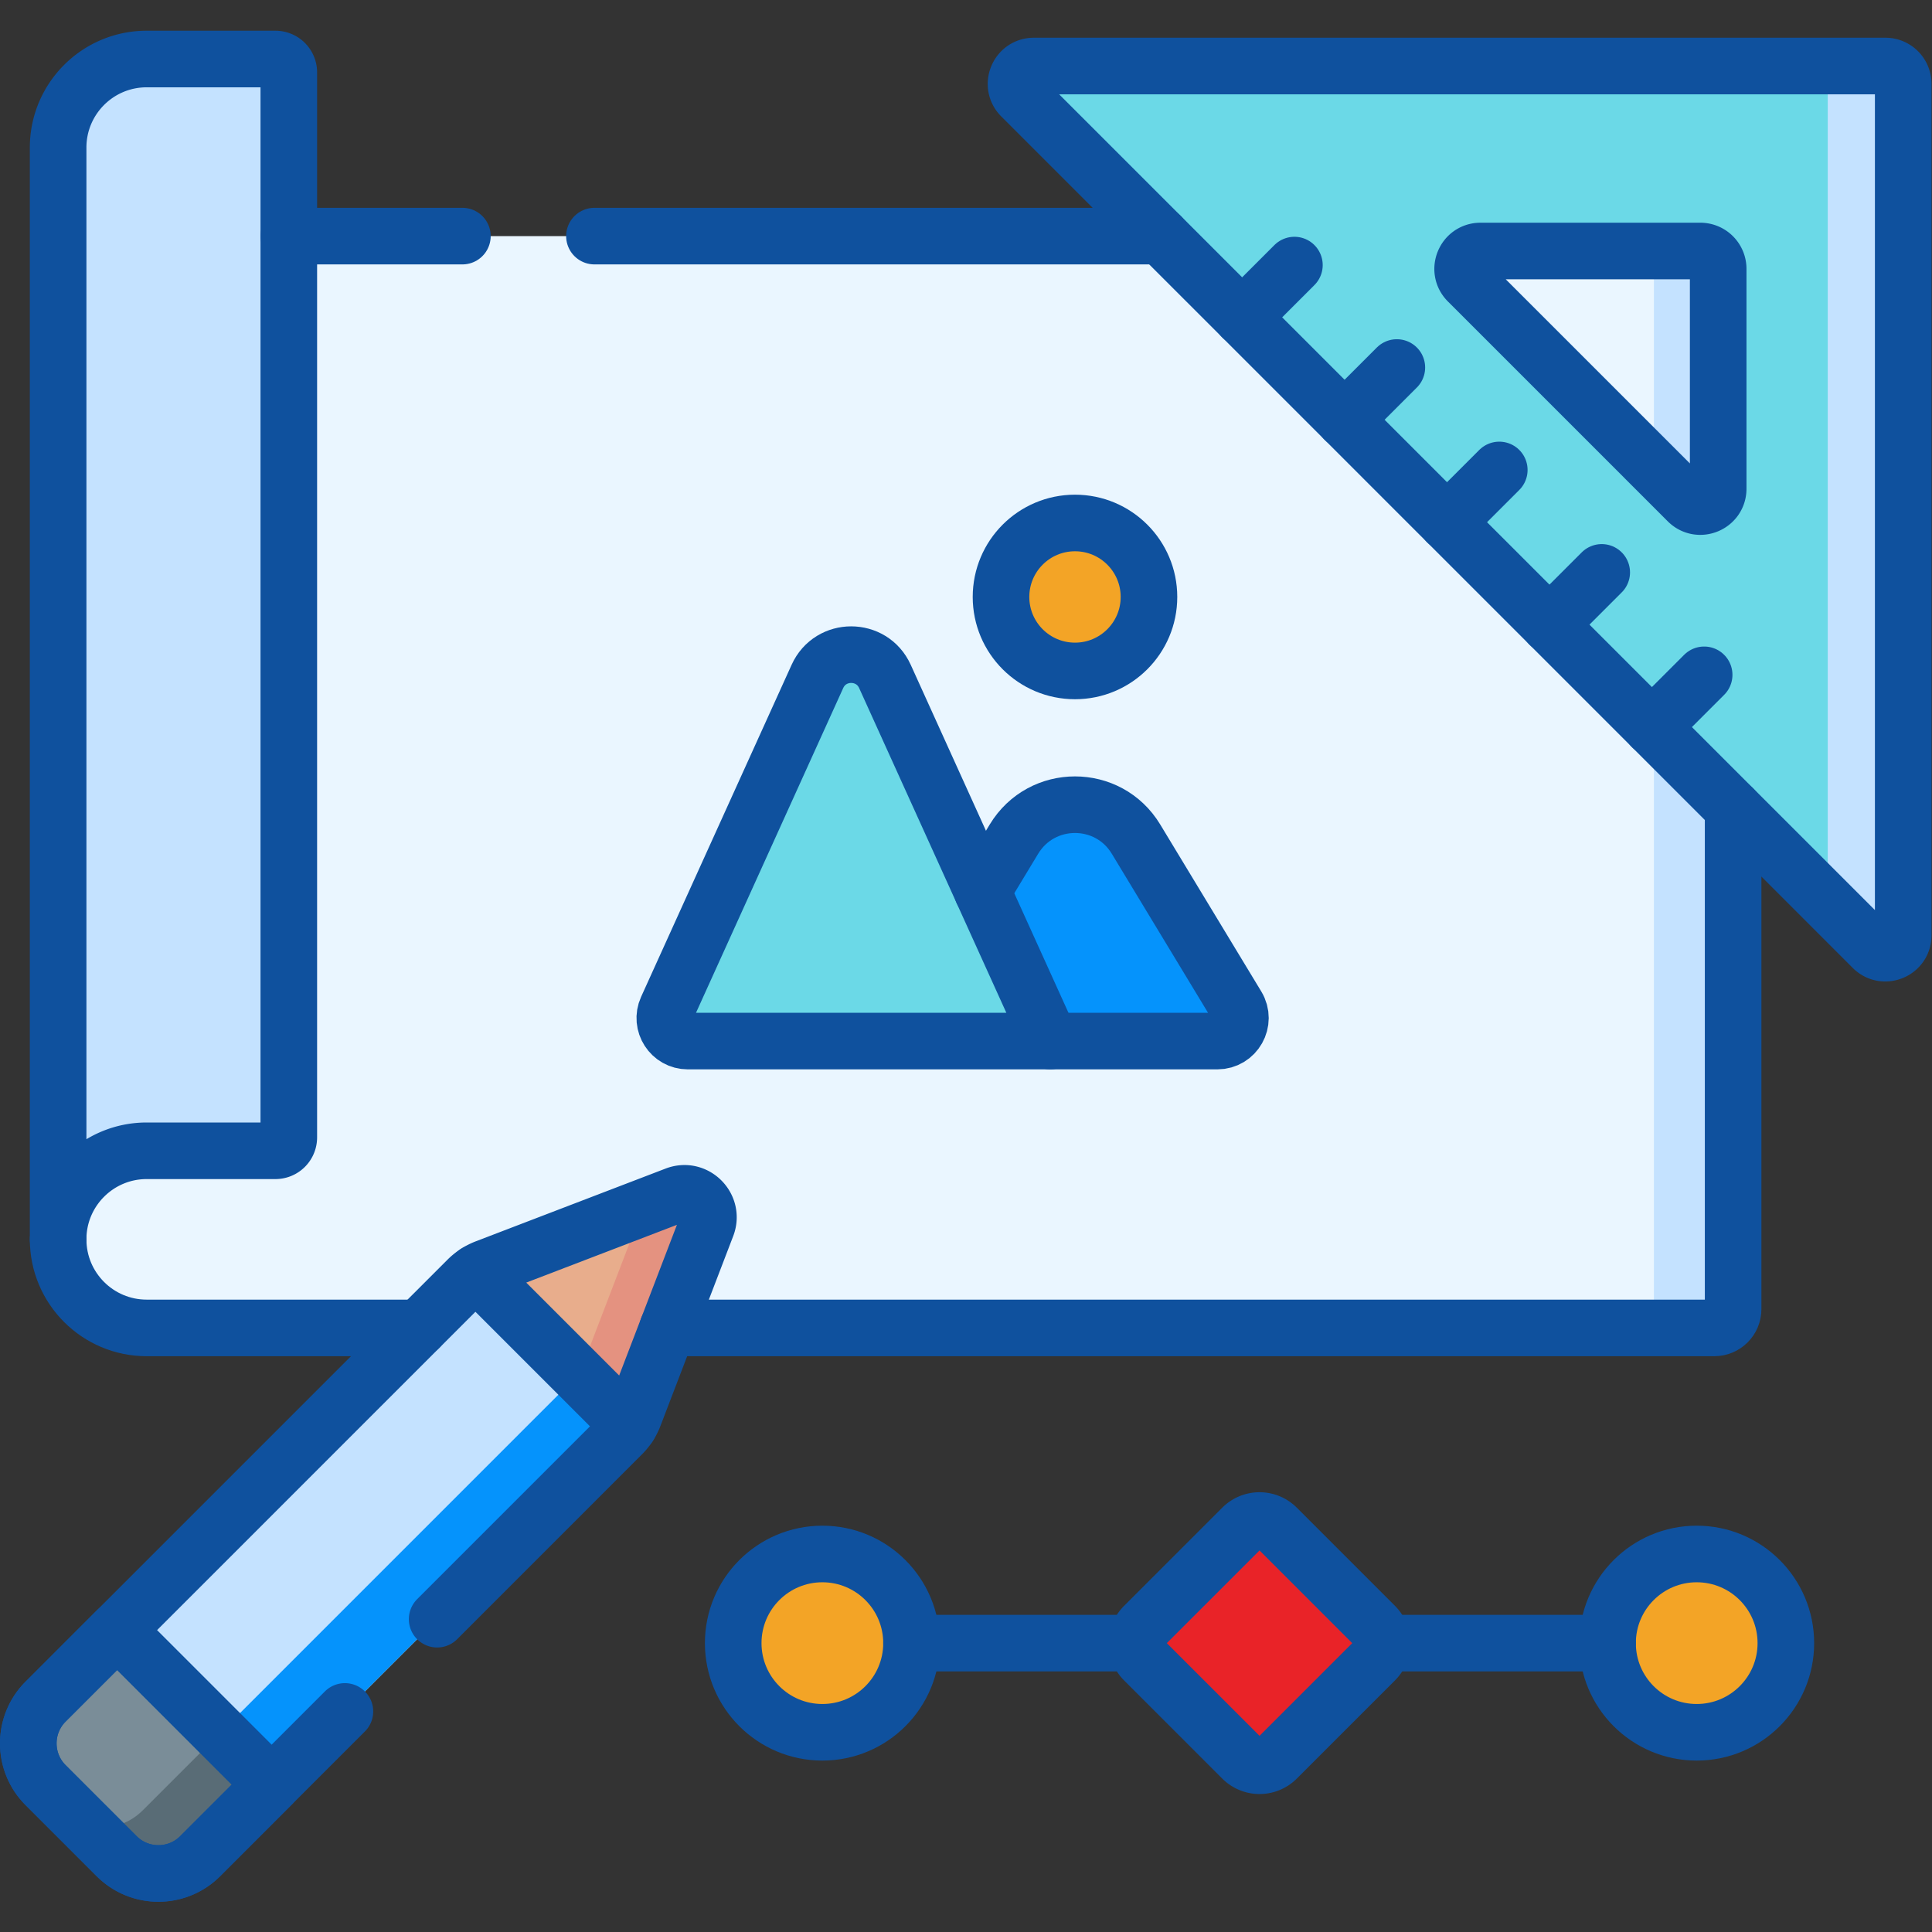
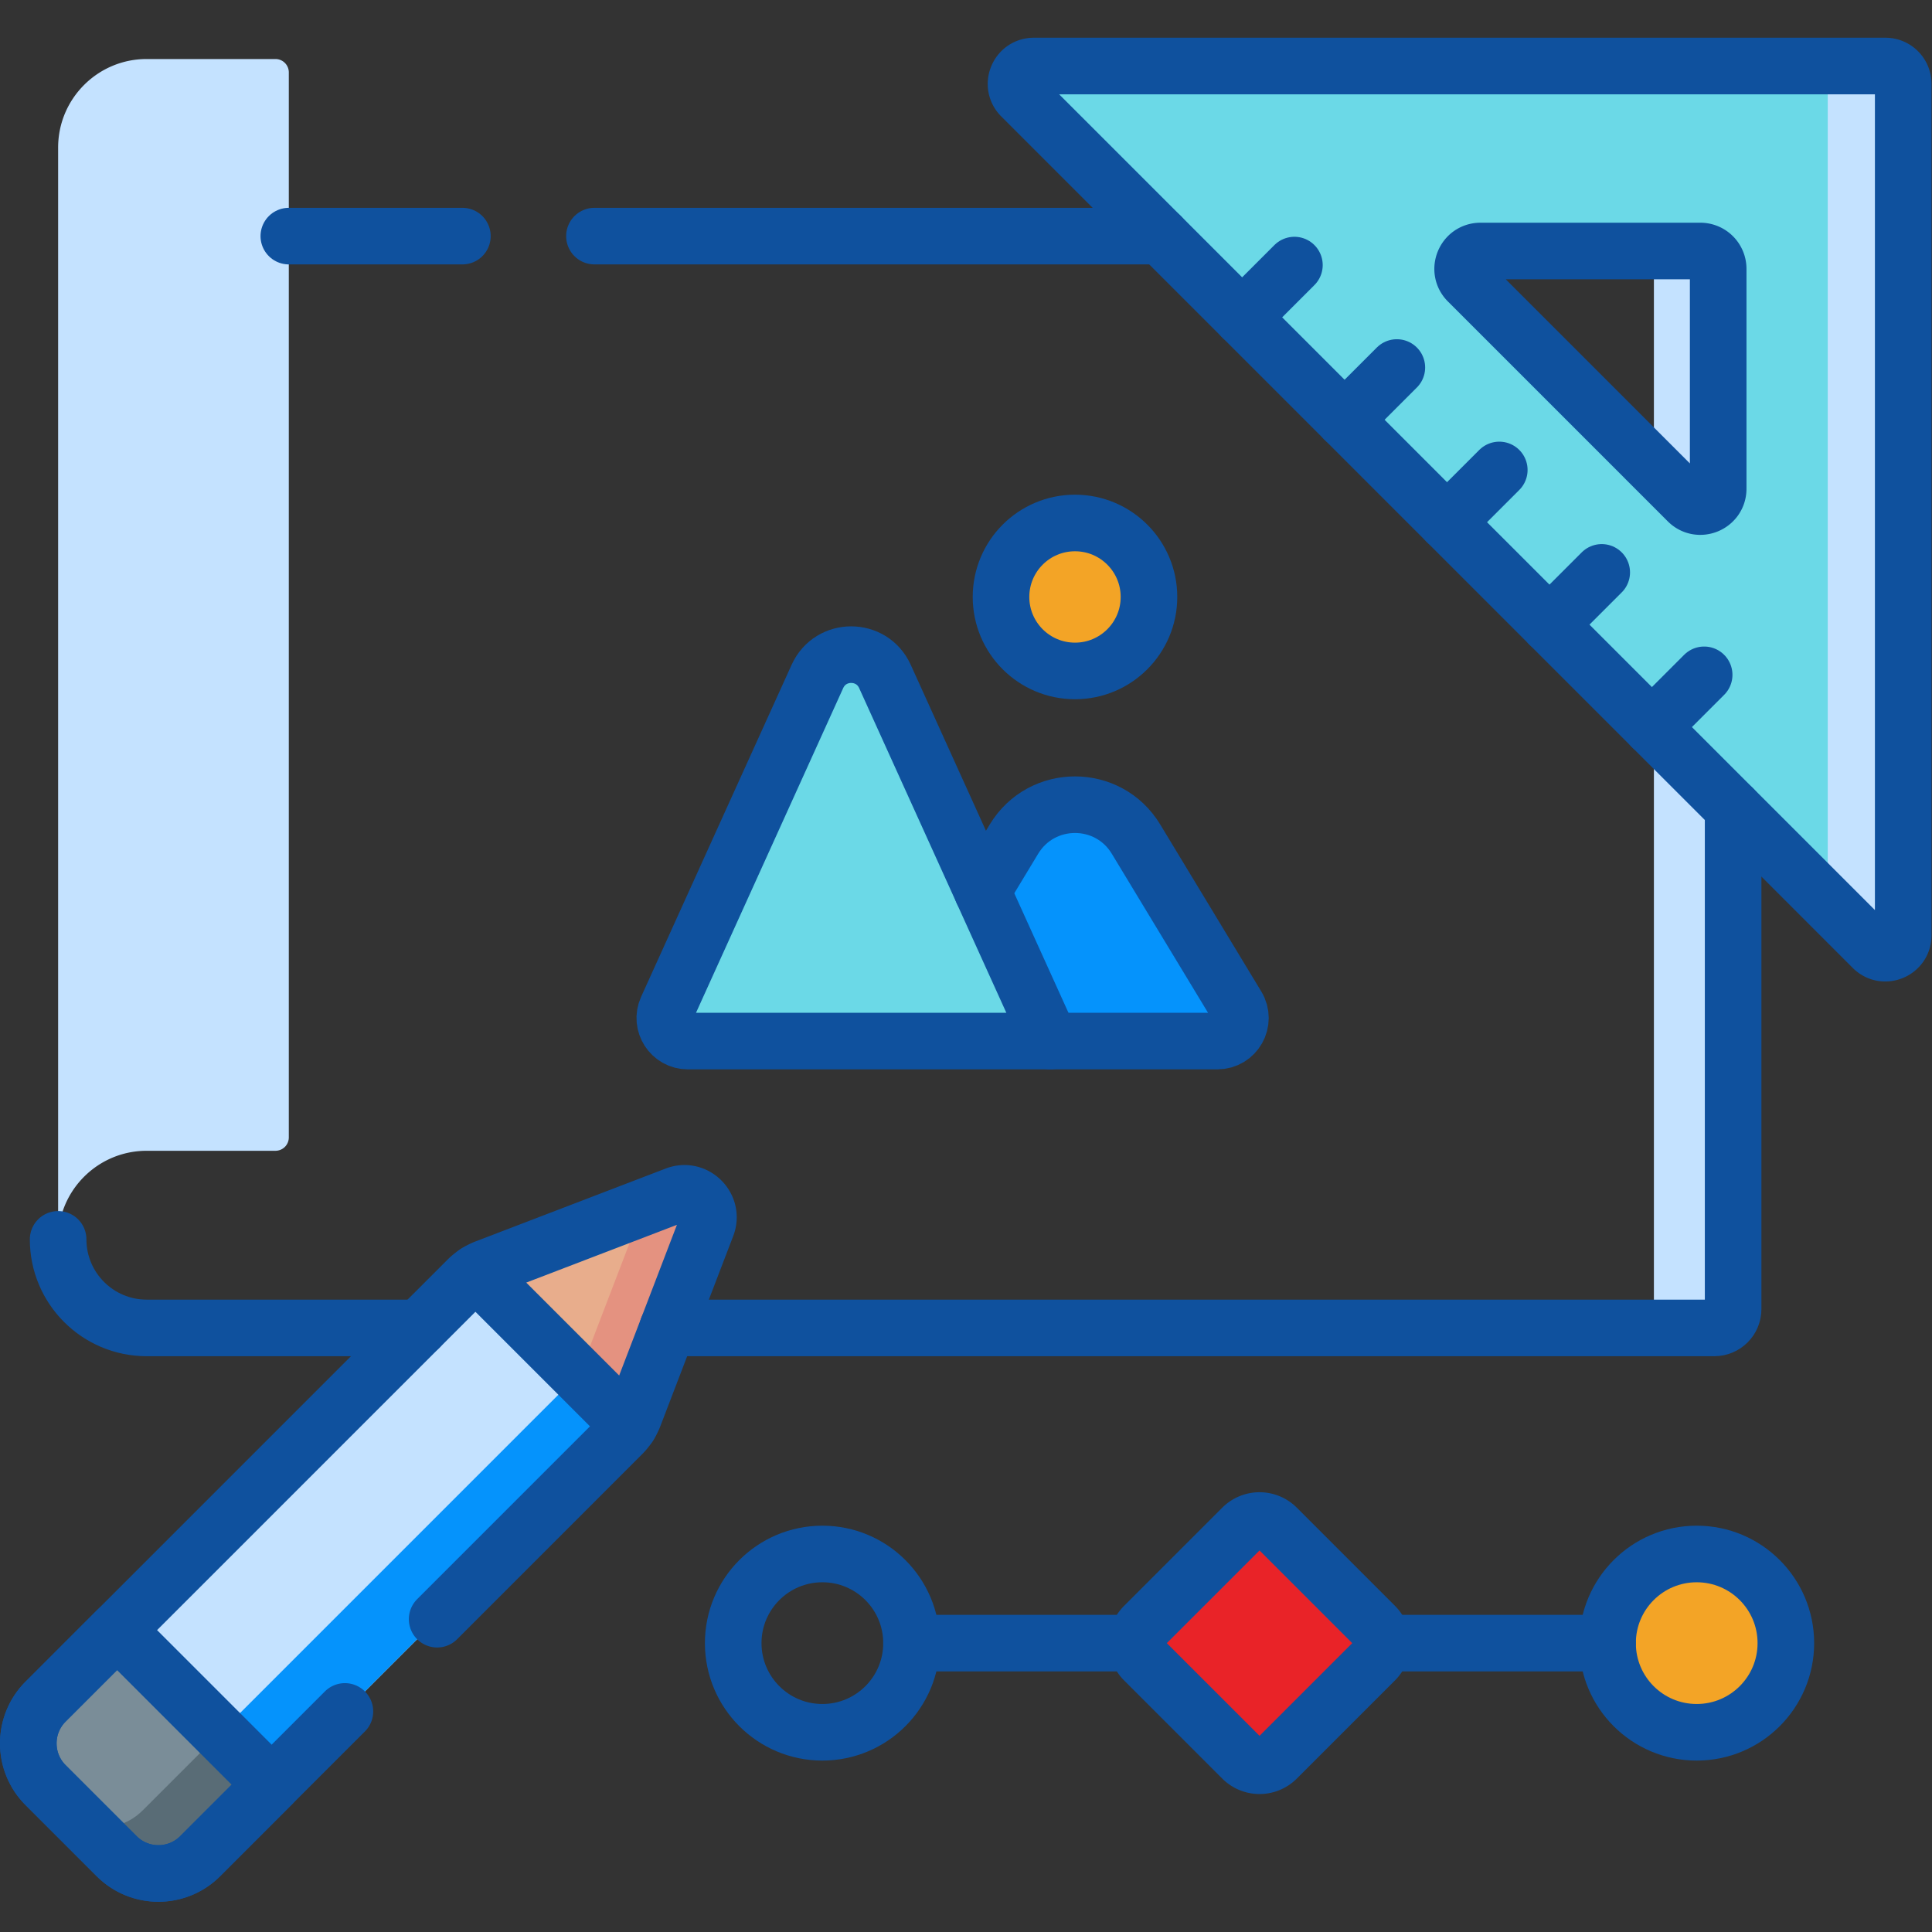
<svg xmlns="http://www.w3.org/2000/svg" version="1.1" width="120" height="120" x="0" y="0" viewBox="0 0 682.667 682.667" style="enable-background:new 0 0 512 512" xml:space="preserve" class="">
  <rect x="0" y="0" width="682.667" height="682.667" fill="#333333" stroke="none" />
  <g>
    <defs>
      <clipPath id="a" clipPathUnits="userSpaceOnUse">
        <path d="M0 512h512V0H0Z" fill="#0f519e" opacity="1" data-original="#000000" class="" />
      </clipPath>
    </defs>
    <g clip-path="url(#a)" transform="matrix(1.333 0 0 -1.333 0 682.667)">
-       <path d="M0 0v-265.936c0-12.966 10.514-23.475 23.48-23.475h415.524c2.762 0 5 2.238 5 4.999V0Z" style="fill-opacity:1;fill-rule:nonzero;stroke:none" transform="translate(15.408 449.538)" fill="#eaf6ff" data-original="#eaf6ff" class="" />
      <path d="M0 0v-284.413a4.998 4.998 0 0 0-5-4.998h21.001c2.762 0 5 2.238 5 4.999V0Z" style="fill-opacity:1;fill-rule:nonzero;stroke:none" transform="translate(438.411 449.538)" fill="#c4e2ff" data-original="#c4e2ff" class="" opacity="1" />
      <path d="m0 0-32.403-53.545H53.91c4.757 0 7.69 5.197 5.227 9.268L32.339 0C24.984 12.152 7.354 12.152 0 0" style="fill-opacity:1;fill-rule:nonzero;stroke:none" transform="translate(268.783 289.709)" fill="#0593fc" data-original="#0593fc" />
      <path d="m0 0-39.906-88.037c-1.833-4.042 1.123-8.63 5.561-8.63h96.058L17.895 0C14.408 7.69 3.486 7.69 0 0" style="fill-opacity:1;fill-rule:nonzero;stroke:none" transform="translate(216.678 332.83)" fill="#6bd9e7" data-original="#6bd9e7" />
      <path d="M0 0c-10.831 0-19.61-8.78-19.61-19.61S-10.831-39.221 0-39.221c10.83 0 19.61 8.781 19.61 19.611S10.83 0 0 0" style="fill-opacity:1;fill-rule:nonzero;stroke:none" transform="translate(284.955 373.499)" fill="#f3a426" data-original="#fdb541" class="" opacity="1" />
      <path d="M0 0v-289.402c0 12.962 10.517 23.479 23.479 23.479h34.125a3.545 3.545 0 0 1 3.545 3.545V19.935a3.545 3.545 0 0 1-3.545 3.544H23.479C10.513 23.479 0 12.967 0 0" style="fill-opacity:1;fill-rule:nonzero;stroke:none" transform="translate(15.408 473.005)" fill="#c4e2ff" data-original="#c4e2ff" class="" opacity="1" />
      <path d="m0 0-111.825-111.826c-6.115-6.115-16.029-6.115-22.145 0l-18.829 18.828c-6.114 6.115-6.114 16.029 0 22.144L-40.973 40.973a14.044 14.044 0 0 0 4.897 3.177l50.324 19.29c5.143 1.972 10.191-3.077 8.22-8.219L3.178 4.896A14.014 14.014 0 0 0 0 0" style="fill-opacity:1;fill-rule:nonzero;stroke:none" transform="translate(164.885 131.929)" fill="#c4e2ff" data-original="#60b8fe" class="" opacity="1" />
      <path d="m0 0-8.633-3.308L-24.422-44.5a14.256 14.256 0 0 0-3.229-4.976l-113.642-113.641c-4.026-4.027-9.67-5.427-14.837-4.237l7.912-7.913c6.115-6.115 16.03-6.115 22.145 0L-14.248-63.44a13.996 13.996 0 0 1 3.178 4.896L8.22-8.22C10.191-3.077 5.143 1.972 0 0" style="fill-opacity:1;fill-rule:nonzero;stroke:none" transform="translate(179.133 195.37)" fill="#0593fc" data-original="#0593fc" />
      <path d="m0 0-19.29-50.324a14 14 0 0 0-1.297-2.558l-40.514 40.514c.804.516 1.66.954 2.557 1.298L-8.22 8.22C-3.077 10.191 1.972 5.143 0 0" style="fill-opacity:1;fill-rule:nonzero;stroke:none" transform="translate(187.352 187.15)" fill="#e8ad8c" data-original="#e8ad8c" class="" />
      <path d="M0 0a14 14 0 0 1 1.297 2.558l19.29 50.324c1.972 5.142-3.077 10.191-8.22 8.22l-8.633-3.308-15.789-41.192a14.169 14.169 0 0 0-1.578-2.968z" style="fill-opacity:1;fill-rule:nonzero;stroke:none" transform="translate(166.766 134.268)" fill="#e49280" data-original="#e49280" class="" />
      <path d="m0 0-18.947-18.947c-6.115-6.115-16.03-6.115-22.145 0L-59.921-.119c-6.114 6.115-6.114 16.029 0 22.144l18.947 18.948z" style="fill-opacity:1;fill-rule:nonzero;stroke:none" transform="translate(72.007 39.05)" fill="#7a8d98" data-original="#7a8d98" class="" />
      <path d="m0 0 7.912-7.913c6.115-6.115 16.029-6.115 22.145 0l18.947 18.947-13.685 13.685L14.837 4.236C10.811.21 5.167-1.19 0 0" style="fill-opacity:1;fill-rule:nonzero;stroke:none" transform="translate(23.003 28.016)" fill="#596c76" data-original="#596c76" />
      <path d="m0 0 26.034-26.034a6.467 6.467 0 0 0 0-9.145L0-61.213a6.467 6.467 0 0 0-9.145 0l-26.034 26.034a6.467 6.467 0 0 0 0 9.145L-9.145 0A6.469 6.469 0 0 0 0 0" style="fill-opacity:1;fill-rule:nonzero;stroke:none" transform="translate(338.446 107.179)" fill="#e92328" data-original="#fe7c66" class="" opacity="1" />
-       <path d="M0 0c13.052 0 23.632-10.582 23.632-23.634S13.052-47.265 0-47.265c-13.052 0-23.633 10.581-23.633 23.633S-13.052 0 0 0" style="fill-opacity:1;fill-rule:nonzero;stroke:none" transform="translate(217.991 100.204)" fill="#f3a426" data-original="#fdb541" class="" opacity="1" />
      <path d="M0 0c13.052 0 23.632-10.58 23.632-23.632 0-13.052-10.58-23.633-23.632-23.633-13.052 0-23.633 10.579-23.633 23.631S-13.052 0 0 0" style="fill-opacity:1;fill-rule:nonzero;stroke:none" transform="translate(449.757 100.204)" fill="#f3a426" data-original="#fdb541" class="" opacity="1" />
      <path d="m0 0-58.283 58.282c-2.977 2.978-.868 8.07 3.343 8.07H3.335a4.73 4.73 0 0 0 4.729-4.727V3.343C8.065-.868 2.978-2.978 0 0m-173.327 115.389c-4.211 0-6.319-5.092-3.342-8.07L49.037-118.387c2.978-2.977 8.072-.869 8.072 3.342v225.706a4.723 4.723 0 0 1-4.722 4.728z" style="fill-opacity:1;fill-rule:nonzero;stroke:none" transform="translate(447.388 379.24)" fill="#6bd9e7" data-original="#6bd9e7" />
      <path d="M0 0h-20.001a4.724 4.724 0 0 0 4.723-4.729v-217.116l11.928-11.93c2.978-2.978 8.073-.87 8.073 3.341V-4.728A4.723 4.723 0 0 1 0 0" style="fill-opacity:1;fill-rule:nonzero;stroke:none" transform="translate(499.774 494.628)" fill="#c4e2ff" data-original="#03bed7" class="" opacity="1" />
      <path d="M0 0h-150.171" style="stroke-width:15;stroke-linecap:round;stroke-linejoin:round;stroke-miterlimit:10;stroke-dasharray:none;stroke-opacity:1" transform="translate(307.742 449.541)" fill="none" stroke="#0f519e" stroke-width="15" stroke-linecap="round" stroke-linejoin="round" stroke-miterlimit="10" stroke-dasharray="none" stroke-opacity="" data-original="#000000" class="" opacity="1" />
      <path d="M0 0h-46.011" style="stroke-width:15;stroke-linecap:round;stroke-linejoin:round;stroke-miterlimit:10;stroke-dasharray:none;stroke-opacity:1" transform="translate(122.571 449.541)" fill="none" stroke="#0f519e" stroke-width="15" stroke-linecap="round" stroke-linejoin="round" stroke-miterlimit="10" stroke-dasharray="none" stroke-opacity="" data-original="#000000" class="" opacity="1" />
      <path d="M0 0h-72.252c-12.97 0-23.48 10.516-23.48 23.476" style="stroke-width:15;stroke-linecap:round;stroke-linejoin:round;stroke-miterlimit:10;stroke-dasharray:none;stroke-opacity:1" transform="translate(111.14 160.127)" fill="none" stroke="#0f519e" stroke-width="15" stroke-linecap="round" stroke-linejoin="round" stroke-miterlimit="10" stroke-dasharray="none" stroke-opacity="" data-original="#000000" class="" opacity="1" />
      <path d="M0 0v-132.734c0-2.77-2.24-4.999-5-4.999h-277.421" style="stroke-width:15;stroke-linecap:round;stroke-linejoin:round;stroke-miterlimit:10;stroke-dasharray:none;stroke-opacity:1" transform="translate(459.412 297.86)" fill="none" stroke="#0f519e" stroke-width="15" stroke-linecap="round" stroke-linejoin="round" stroke-miterlimit="10" stroke-dasharray="none" stroke-opacity="" data-original="#000000" class="" opacity="1" />
-       <path d="M0 0v-289.402c0 12.963 10.517 23.479 23.479 23.479h34.125a3.545 3.545 0 0 1 3.545 3.545V19.935a3.545 3.545 0 0 1-3.545 3.544H23.479C10.512 23.479 0 12.968 0 0Z" style="stroke-width:15;stroke-linecap:round;stroke-linejoin:round;stroke-miterlimit:10;stroke-dasharray:none;stroke-opacity:1" transform="translate(15.408 473.005)" fill="none" stroke="#0f519e" stroke-width="15" stroke-linecap="round" stroke-linejoin="round" stroke-miterlimit="10" stroke-dasharray="none" stroke-opacity="" data-original="#000000" class="" opacity="1" />
      <path d="m0 0-38.365-38.364c-6.115-6.115-16.03-6.115-22.145 0l-18.829 18.828c-6.114 6.115-6.114 16.029 0 22.144L32.487 114.435a14.044 14.044 0 0 0 4.897 3.177l50.324 19.29c5.143 1.972 10.191-3.077 8.22-8.219l-19.29-50.325a14.005 14.005 0 0 0-3.178-4.896L24.451 24.451" style="stroke-width:15;stroke-linecap:round;stroke-linejoin:round;stroke-miterlimit:10;stroke-dasharray:none;stroke-opacity:1" transform="translate(91.425 58.467)" fill="none" stroke="#0f519e" stroke-width="15" stroke-linecap="round" stroke-linejoin="round" stroke-miterlimit="10" stroke-dasharray="none" stroke-opacity="" data-original="#000000" class="" opacity="1" />
      <path d="m0 0-40.514 40.514" style="stroke-width:15;stroke-linecap:round;stroke-linejoin:round;stroke-miterlimit:10;stroke-dasharray:none;stroke-opacity:1" transform="translate(166.766 134.268)" fill="none" stroke="#0f519e" stroke-width="15" stroke-linecap="round" stroke-linejoin="round" stroke-miterlimit="10" stroke-dasharray="none" stroke-opacity="" data-original="#000000" class="" opacity="1" />
      <path d="m0 0-18.947-18.947c-6.115-6.115-16.03-6.115-22.145 0L-59.921-.119c-6.114 6.115-6.114 16.029 0 22.144l18.947 18.948z" style="stroke-width:15;stroke-linecap:round;stroke-linejoin:round;stroke-miterlimit:10;stroke-dasharray:none;stroke-opacity:1" transform="translate(72.007 39.05)" fill="none" stroke="#0f519e" stroke-width="15" stroke-linecap="round" stroke-linejoin="round" stroke-miterlimit="10" stroke-dasharray="none" stroke-opacity="" data-original="#000000" class="" opacity="1" />
      <path d="M0 0h-59.749" style="stroke-width:15;stroke-linecap:round;stroke-linejoin:round;stroke-miterlimit:10;stroke-dasharray:none;stroke-opacity:1" transform="translate(301.372 76.57)" fill="none" stroke="#0f519e" stroke-width="15" stroke-linecap="round" stroke-linejoin="round" stroke-miterlimit="10" stroke-dasharray="none" stroke-opacity="" data-original="#000000" class="" opacity="1" />
      <path d="M0 0h-59.751" style="stroke-width:15;stroke-linecap:round;stroke-linejoin:round;stroke-miterlimit:10;stroke-dasharray:none;stroke-opacity:1" transform="translate(426.124 76.57)" fill="none" stroke="#0f519e" stroke-width="15" stroke-linecap="round" stroke-linejoin="round" stroke-miterlimit="10" stroke-dasharray="none" stroke-opacity="" data-original="#000000" class="" opacity="1" />
      <path d="m0 0 26.034-26.034a6.467 6.467 0 0 0 0-9.145L0-61.213a6.467 6.467 0 0 0-9.145 0l-26.034 26.034a6.467 6.467 0 0 0 0 9.145L-9.145 0A6.469 6.469 0 0 0 0 0Z" style="stroke-width:15;stroke-linecap:round;stroke-linejoin:round;stroke-miterlimit:10;stroke-dasharray:none;stroke-opacity:1" transform="translate(338.446 107.179)" fill="none" stroke="#0f519e" stroke-width="15" stroke-linecap="round" stroke-linejoin="round" stroke-miterlimit="10" stroke-dasharray="none" stroke-opacity="" data-original="#000000" class="" opacity="1" />
      <path d="M0 0c13.052 0 23.632-10.582 23.632-23.634S13.052-47.265 0-47.265c-13.052 0-23.633 10.581-23.633 23.633S-13.052 0 0 0Z" style="stroke-width:15;stroke-linecap:round;stroke-linejoin:round;stroke-miterlimit:10;stroke-dasharray:none;stroke-opacity:1" transform="translate(217.991 100.204)" fill="none" stroke="#0f519e" stroke-width="15" stroke-linecap="round" stroke-linejoin="round" stroke-miterlimit="10" stroke-dasharray="none" stroke-opacity="" data-original="#000000" class="" opacity="1" />
      <path d="M0 0c13.052 0 23.632-10.58 23.632-23.632 0-13.052-10.58-23.633-23.632-23.633-13.052 0-23.633 10.579-23.633 23.631S-13.052 0 0 0Z" style="stroke-width:15;stroke-linecap:round;stroke-linejoin:round;stroke-miterlimit:10;stroke-dasharray:none;stroke-opacity:1" transform="translate(449.757 100.204)" fill="none" stroke="#0f519e" stroke-width="15" stroke-linecap="round" stroke-linejoin="round" stroke-miterlimit="10" stroke-dasharray="none" stroke-opacity="" data-original="#000000" class="" opacity="1" />
      <path d="m0 0-58.283 58.282c-2.978 2.978-.868 8.07 3.343 8.07H3.335a4.73 4.73 0 0 0 4.729-4.727V3.343C8.065-.868 2.978-2.978 0 0Zm-173.327 115.389c-4.211 0-6.319-5.092-3.342-8.07L49.037-118.387c2.978-2.977 8.072-.869 8.072 3.342v225.706a4.723 4.723 0 0 1-4.722 4.728z" style="stroke-width:15;stroke-linecap:round;stroke-linejoin:round;stroke-miterlimit:10;stroke-dasharray:none;stroke-opacity:1" transform="translate(447.388 379.24)" fill="none" stroke="#0f519e" stroke-width="15" stroke-linecap="round" stroke-linejoin="round" stroke-miterlimit="10" stroke-dasharray="none" stroke-opacity="" data-original="#000000" class="" opacity="1" />
      <path d="m0 0 13.853 13.854" style="stroke-width:15;stroke-linecap:round;stroke-linejoin:round;stroke-miterlimit:10;stroke-dasharray:none;stroke-opacity:1" transform="translate(437.879 319.394)" fill="none" stroke="#0f519e" stroke-width="15" stroke-linecap="round" stroke-linejoin="round" stroke-miterlimit="10" stroke-dasharray="none" stroke-opacity="" data-original="#000000" class="" opacity="1" />
      <path d="m0 0 13.853 13.853" style="stroke-width:15;stroke-linecap:round;stroke-linejoin:round;stroke-miterlimit:10;stroke-dasharray:none;stroke-opacity:1" transform="translate(410.726 346.549)" fill="none" stroke="#0f519e" stroke-width="15" stroke-linecap="round" stroke-linejoin="round" stroke-miterlimit="10" stroke-dasharray="none" stroke-opacity="" data-original="#000000" class="" opacity="1" />
      <path d="m0 0 13.854 13.853" style="stroke-width:15;stroke-linecap:round;stroke-linejoin:round;stroke-miterlimit:10;stroke-dasharray:none;stroke-opacity:1" transform="translate(383.571 373.702)" fill="none" stroke="#0f519e" stroke-width="15" stroke-linecap="round" stroke-linejoin="round" stroke-miterlimit="10" stroke-dasharray="none" stroke-opacity="" data-original="#000000" class="" opacity="1" />
      <path d="m0 0 13.854 13.853" style="stroke-width:15;stroke-linecap:round;stroke-linejoin:round;stroke-miterlimit:10;stroke-dasharray:none;stroke-opacity:1" transform="translate(356.418 400.856)" fill="none" stroke="#0f519e" stroke-width="15" stroke-linecap="round" stroke-linejoin="round" stroke-miterlimit="10" stroke-dasharray="none" stroke-opacity="" data-original="#000000" class="" opacity="1" />
      <path d="m0 0 13.854 13.854" style="stroke-width:15;stroke-linecap:round;stroke-linejoin:round;stroke-miterlimit:10;stroke-dasharray:none;stroke-opacity:1" transform="translate(329.265 428.009)" fill="none" stroke="#0f519e" stroke-width="15" stroke-linecap="round" stroke-linejoin="round" stroke-miterlimit="10" stroke-dasharray="none" stroke-opacity="" data-original="#000000" class="" opacity="1" />
      <path d="m0 0 44.303.002c4.76 0 7.686 5.197 5.226 9.268L22.731 53.547c-7.349 12.15-24.978 12.15-32.338 0l-8.381-13.859" style="stroke-width:15;stroke-linecap:round;stroke-linejoin:round;stroke-miterlimit:10;stroke-dasharray:none;stroke-opacity:1" transform="translate(278.39 236.162)" fill="none" stroke="#0f519e" stroke-width="15" stroke-linecap="round" stroke-linejoin="round" stroke-miterlimit="10" stroke-dasharray="none" stroke-opacity="" data-original="#000000" class="" opacity="1" />
      <path d="m0 0-39.906-88.037c-1.833-4.042 1.123-8.63 5.561-8.63h96.058L17.895 0C14.408 7.69 3.486 7.69 0 0Z" style="stroke-width:15;stroke-linecap:round;stroke-linejoin:round;stroke-miterlimit:10;stroke-dasharray:none;stroke-opacity:1" transform="translate(216.678 332.83)" fill="none" stroke="#0f519e" stroke-width="15" stroke-linecap="round" stroke-linejoin="round" stroke-miterlimit="10" stroke-dasharray="none" stroke-opacity="" data-original="#000000" class="" opacity="1" />
      <path d="M0 0c-10.831 0-19.61-8.78-19.61-19.61S-10.831-39.221 0-39.221c10.83 0 19.61 8.781 19.61 19.611S10.83 0 0 0Z" style="stroke-width:15;stroke-linecap:round;stroke-linejoin:round;stroke-miterlimit:10;stroke-dasharray:none;stroke-opacity:1" transform="translate(284.955 373.499)" fill="none" stroke="#0f519e" stroke-width="15" stroke-linecap="round" stroke-linejoin="round" stroke-miterlimit="10" stroke-dasharray="none" stroke-opacity="" data-original="#000000" class="" opacity="1" />
    </g>
  </g>
</svg>